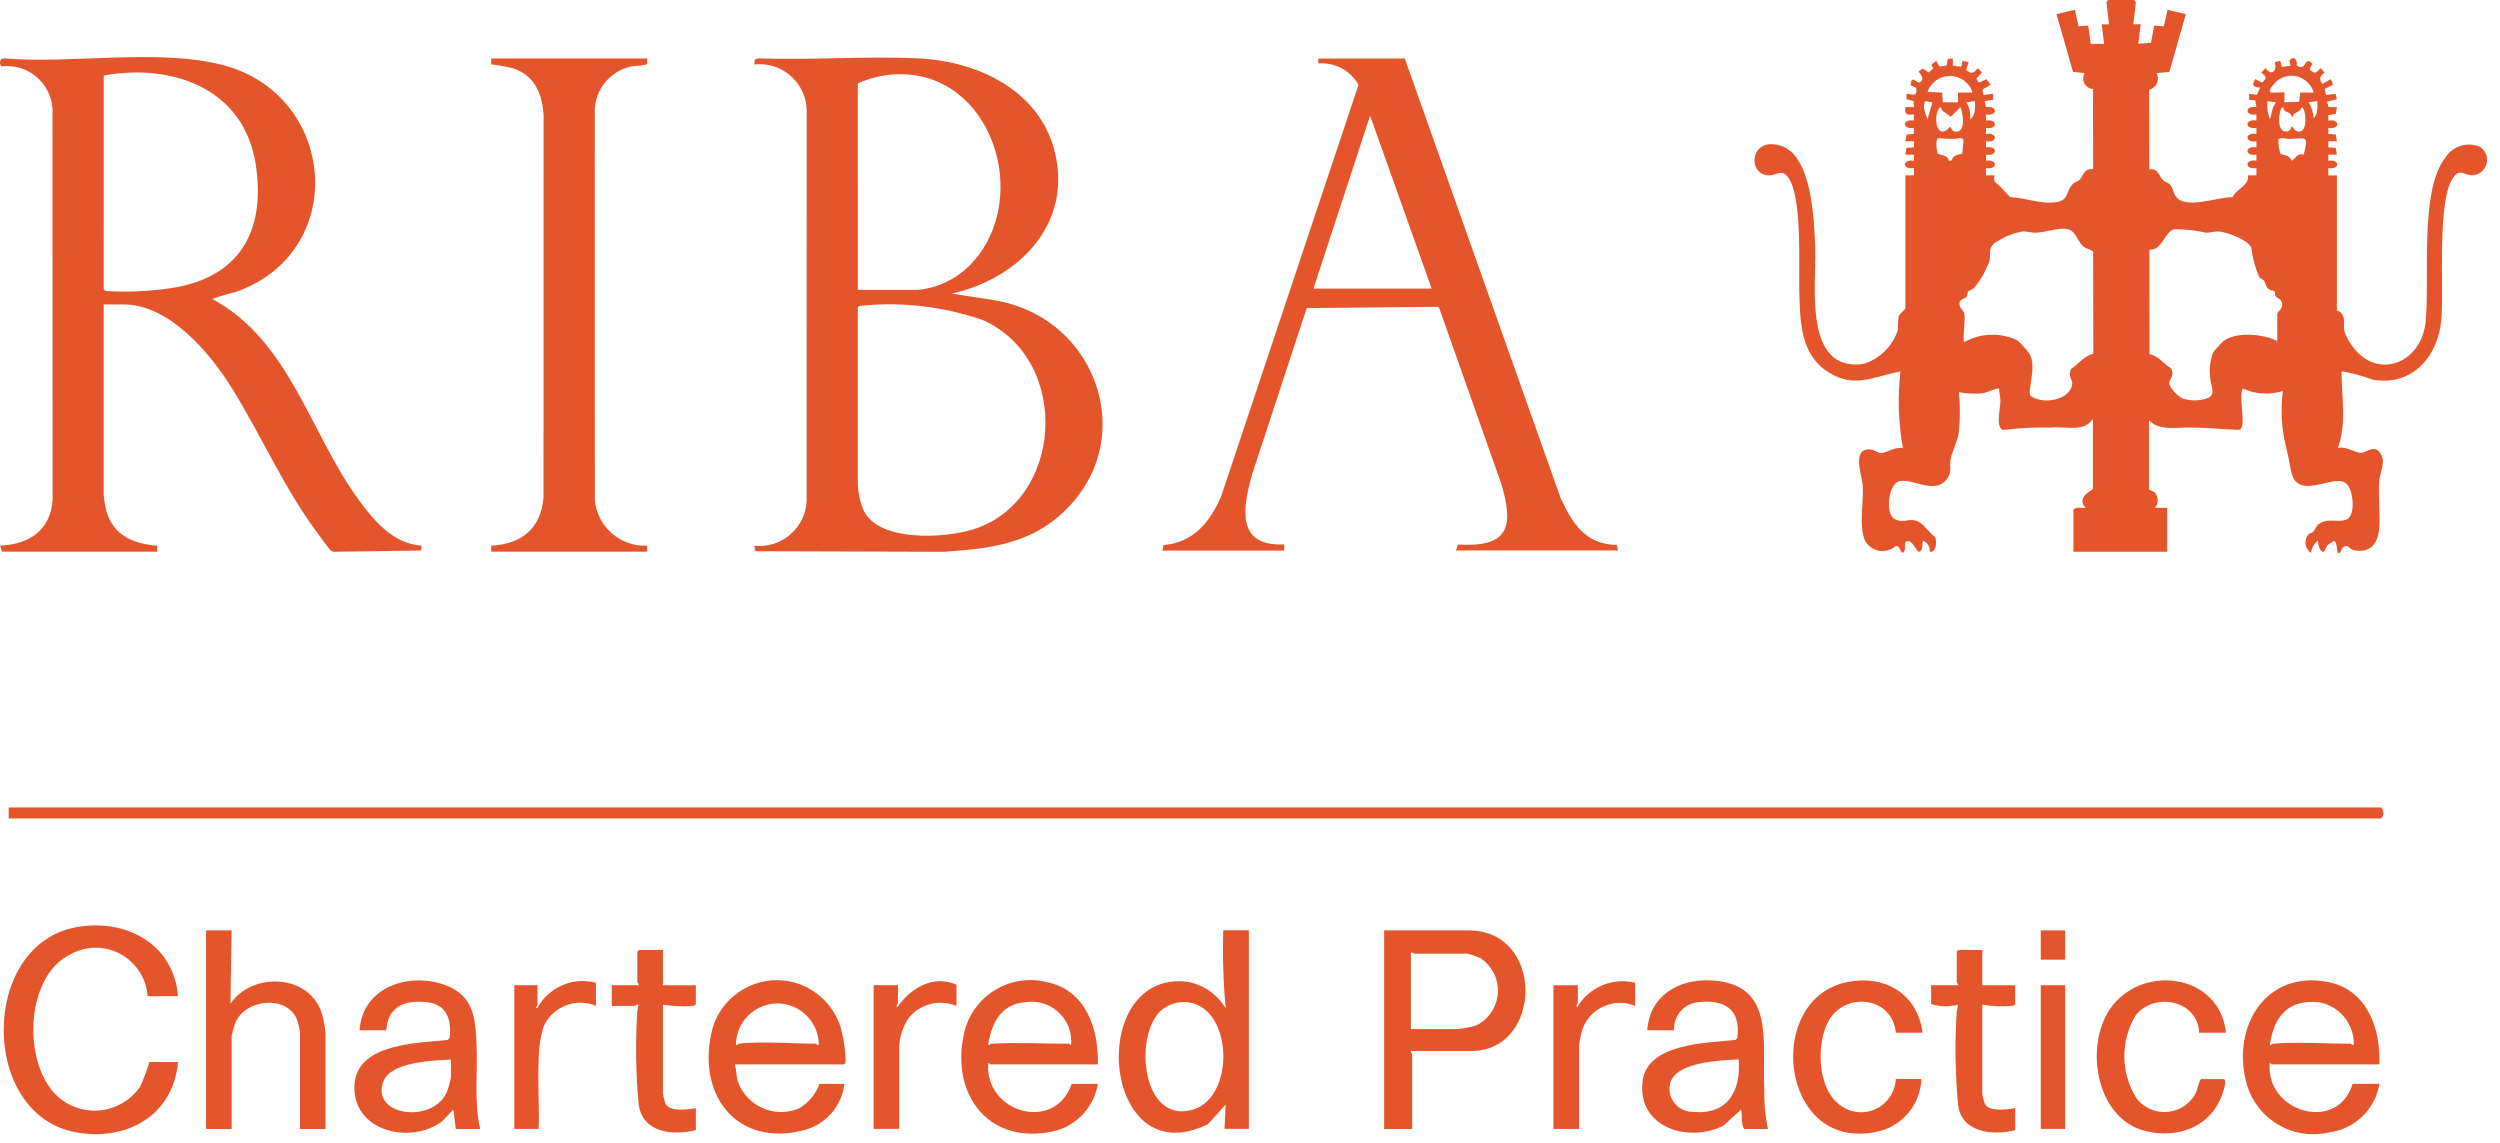
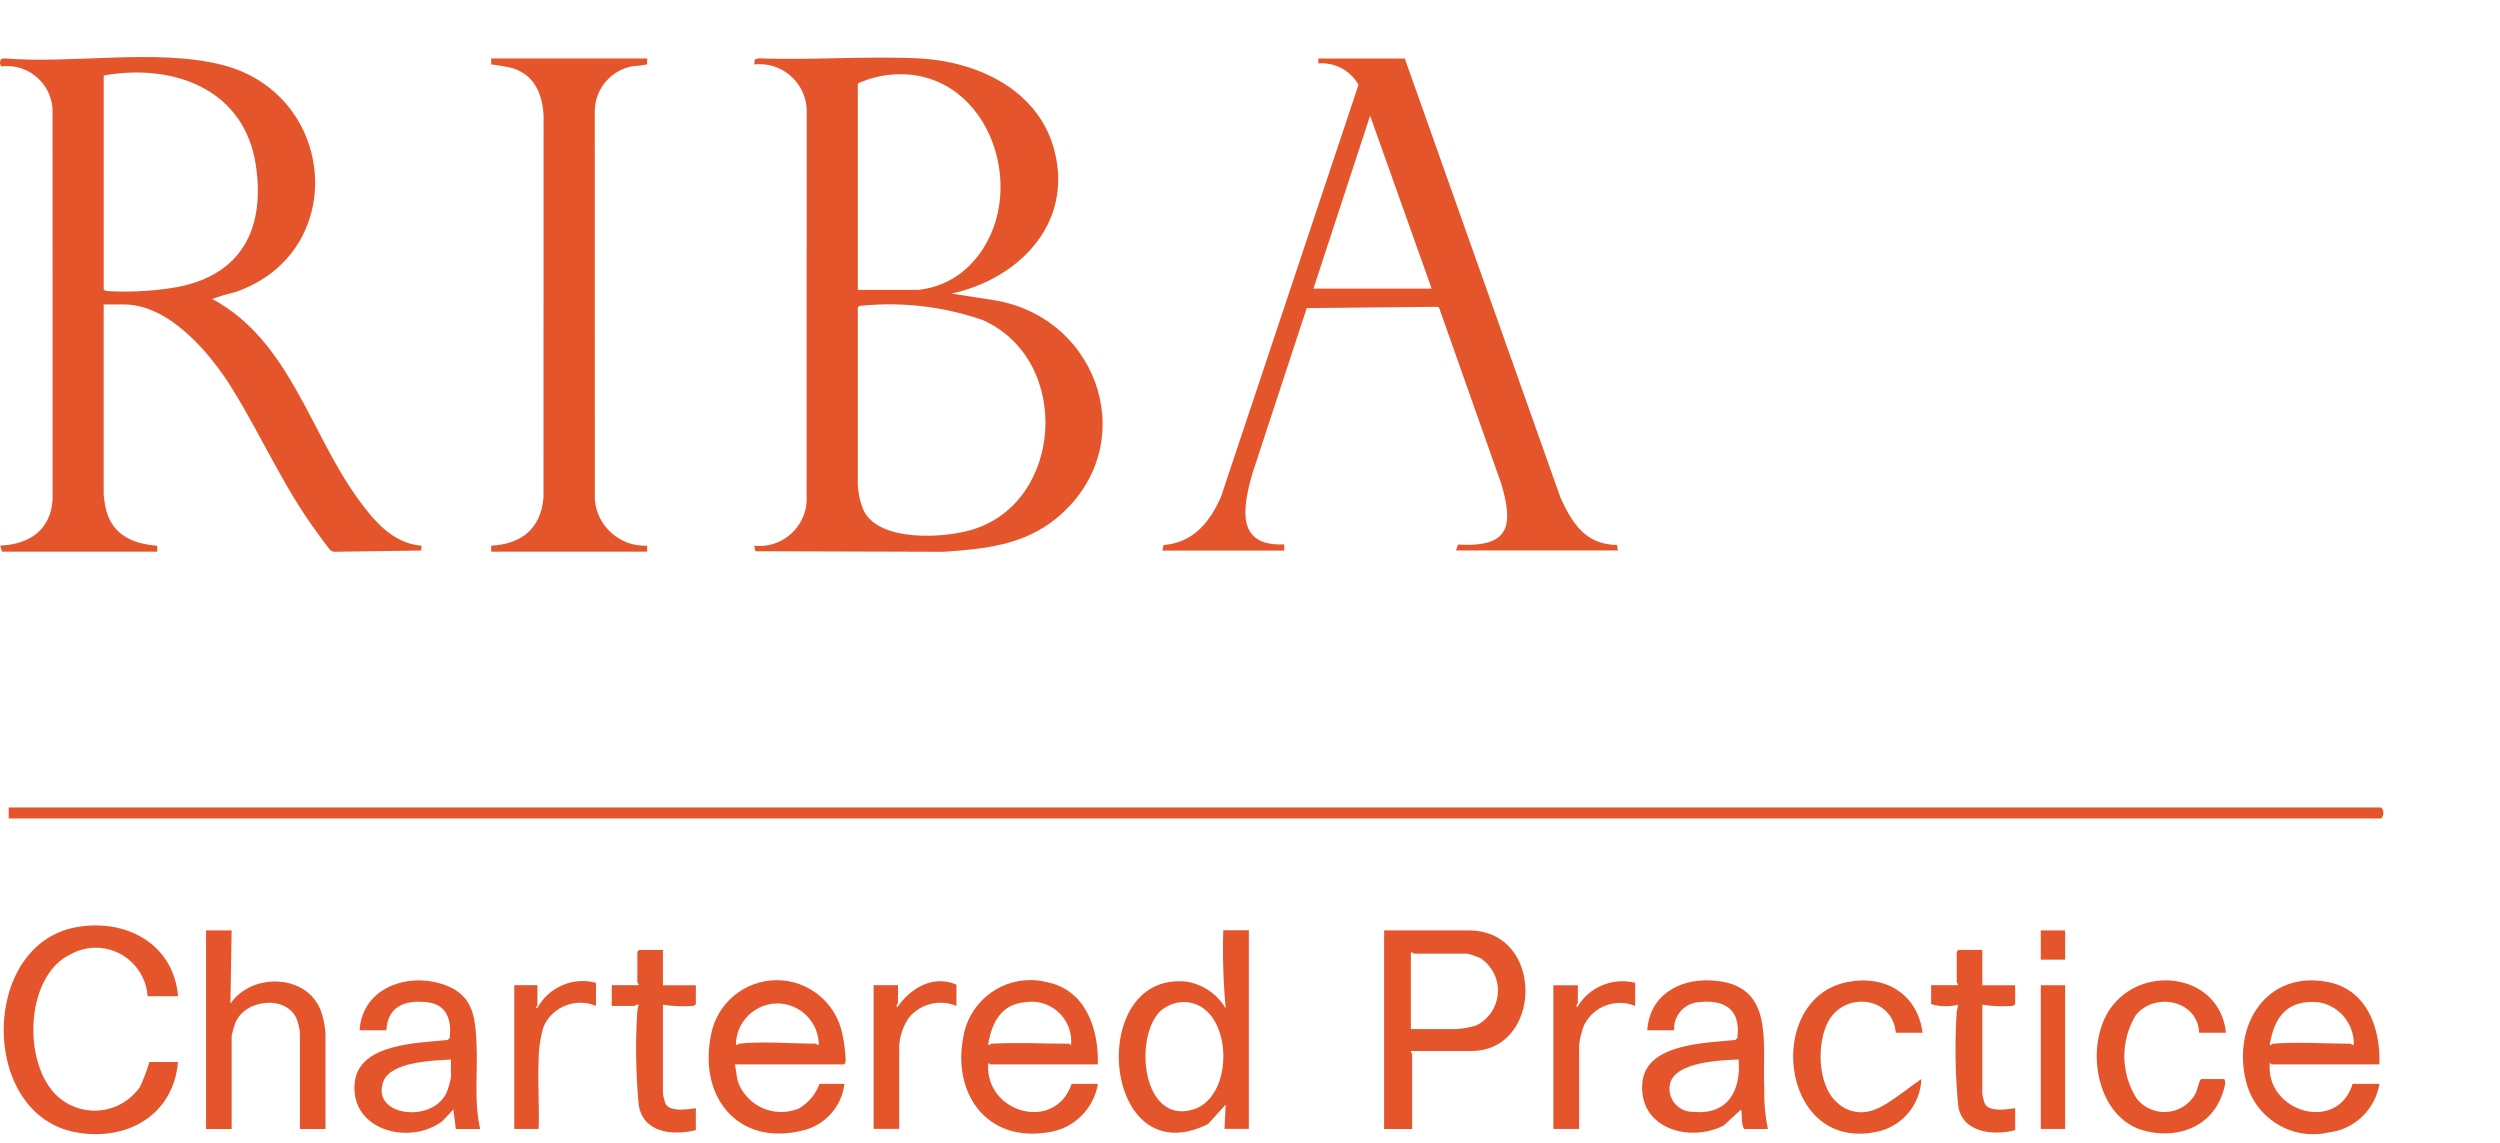
<svg xmlns="http://www.w3.org/2000/svg" width="100%" height="100%" viewBox="0 0 175 80" version="1.1" xml:space="preserve" style="fill-rule:evenodd;clip-rule:evenodd;stroke-linejoin:round;stroke-miterlimit:2;">
  <g transform="matrix(1,0,0,1,-90,-838.608)">
    <g id="Path_30" transform="matrix(1,0,0,1,-132.703,838.608)">
-       <path d="M396.262,10.267C395.386,9.908 394.369,10.237 393.871,11.042C392.046,13.362 392.803,19.566 392.494,22.542C392.182,25.542 388.909,26.71 387.215,24.004C387.052,23.758 386.917,23.493 386.815,23.216C386.715,22.73 386.942,22.3 386.545,21.863C386.455,21.763 386.284,21.763 386.284,21.744L386.284,12.276L385.684,12.276L385.684,11.764C386.517,11.904 386.518,11.113 385.684,11.254L385.684,10.827L386.284,10.827L386.204,10.353L385.686,10.316L385.686,9.888L386.286,9.888L386.206,9.414L385.688,9.377L385.688,8.951C386.521,9.091 386.522,8.3 385.688,8.441L385.688,8.062L386.207,7.976L386.287,7.502L385.7,7.491L385.6,7.122L386.286,6.946L386.194,6.569L385.518,6.649L385.432,6.226L386.02,5.926L385.858,5.541L385.264,5.882C385.025,5.456 385.064,5.382 385.431,5.072L385.131,4.772C384.848,5.096 384.754,5.214 384.399,4.886C384.365,4.679 384.65,4.529 384.492,4.386C383.992,3.942 384.158,5.03 383.481,4.586C383.524,4.173 383.306,3.87 382.962,4.227L383.042,4.599L382.448,4.683L382.313,4.256L381.937,4.347C382.122,4.947 381.72,5.367 381.294,4.771L380.994,5.071C381.223,5.315 381.449,5.362 381.163,5.671C381.127,5.71 381.092,5.771 381.037,5.771L380.568,5.537C380.309,5.98 380.402,6.076 380.908,6.137L380.688,6.637L380.14,6.562L380.14,6.99L380.572,7.027L380.652,7.501C379.819,7.362 379.819,8.152 380.652,8.012L380.652,8.44C379.819,8.3 379.819,9.091 380.652,8.95L380.652,9.377C379.82,9.237 379.819,10.028 380.652,9.887L380.652,10.314C379.82,10.174 379.819,10.965 380.652,10.824L380.652,11.251C379.82,11.111 379.819,11.902 380.652,11.761L380.652,12.273L380.052,12.273C380.192,12.973 379.252,13.213 378.97,13.81C377.983,13.751 375.642,14.732 374.987,13.715C374.846,13.495 374.793,13.115 374.598,12.915C374.46,12.769 374.255,12.743 374.124,12.622C373.836,12.355 373.787,11.758 373.15,11.849L373.143,6.283C373.502,6.197 373.757,5.874 373.757,5.505C373.757,5.37 373.723,5.237 373.658,5.119L374.558,5.035L375.711,0.993L374.428,0.684L374.175,1.84L373.491,1.793L373.278,2.987L372.378,3.068L372.55,1.7L372.037,1.7L372.211,0.207C372.205,0.121 372.156,0.043 372.081,-0L370.29,0C370.248,0 370.15,0.141 370.16,0.212L370.333,1.705L369.821,1.705L369.991,3.069L369.053,3.069L368.88,1.792L368.196,1.839L367.943,0.684L366.66,0.993L367.815,5.032L368.627,5.116C368.561,5.23 368.526,5.36 368.526,5.492C368.526,5.878 368.825,6.204 369.21,6.237L369.221,11.846C368.596,11.746 368.506,12.352 368.264,12.594C368.174,12.684 367.946,12.729 367.771,12.911C367.345,13.353 367.491,14.024 366.703,14.145C365.566,14.32 364.503,13.845 363.403,13.794C363.161,13.551 362.945,13.288 362.708,13.04C362.452,12.772 362.208,12.826 362.322,12.275L361.722,12.275L361.722,11.763C362.555,11.903 362.555,11.112 361.722,11.253L361.722,10.826C362.555,10.966 362.555,10.175 361.722,10.316L361.722,9.888C362.555,10.028 362.555,9.237 361.722,9.378L361.722,8.951C362.555,9.091 362.555,8.3 361.722,8.441L361.722,8.013C362.549,8.152 362.56,7.373 361.722,7.498L361.632,7.077L362.225,6.987L362.225,6.565L361.544,6.65L361.471,6.275L362.054,5.927L361.754,5.544L361.214,5.785L361.049,5.498L361.449,5.073L361.149,4.773C360.855,5.131 360.712,5.219 360.333,4.894L360.509,4.347L360.083,4.26L359.983,4.677L359.407,4.59L359.395,4.09L359.049,4.127L358.959,4.591L358.459,4.652L358.245,4.262L357.898,4.52L358.03,4.806L357.693,5.074L357.313,4.794L357.013,4.987C356.991,5.081 357.527,5.487 357.101,5.758C356.901,5.885 356.472,5.158 356.452,5.967L356.83,6.148C356.872,6.304 356.887,6.642 356.651,6.631L356.162,6.562L356.157,6.939L356.662,7.085L356.674,7.5L356.074,7.5C356.005,8.025 356.201,8.054 356.674,8.011L356.674,8.44C355.841,8.3 355.841,9.091 356.674,8.95L356.674,9.377L356.156,9.414L356.076,9.888L356.676,9.888L356.676,10.315L356.158,10.352L356.078,10.826L356.678,10.826L356.678,11.253C355.845,11.113 355.845,11.904 356.678,11.763L356.678,12.275L356.078,12.275L356.078,21.61C356.078,21.647 355.665,21.962 355.604,22.16C355.568,22.48 355.549,22.803 355.547,23.125C355.171,24.255 354.268,25.135 353.128,25.481C348.909,26.043 349.855,19.91 349.77,17.429C349.705,15.544 349.57,10.968 347.425,10.229C345.168,9.445 344.955,12.288 346.568,12.281C347.039,12.281 347.423,11.795 347.877,12.42C348.892,13.82 348.596,18.689 348.654,20.509C348.719,22.546 348.739,24.788 350.642,26.023C352.505,27.233 353.815,26.356 355.735,26.004C355.53,27.793 355.588,29.602 355.906,31.374C355.433,31.235 354.756,31.691 354.406,31.715C354.075,31.737 353.876,31.355 353.323,31.478C352.413,31.678 353.049,33.347 353.094,33.971C353.18,35.154 352.783,36.771 353.27,37.888C353.525,38.311 353.985,38.571 354.479,38.571C354.827,38.571 355.163,38.442 355.422,38.21C355.722,38.241 355.666,38.539 355.862,38.704C356.271,38.529 355.813,37.858 356.289,37.883C356.642,37.902 356.867,38.661 357.054,38.62C357.332,38.559 357.235,38.046 357.311,37.854C357.624,37.971 357.819,38.289 357.781,38.621C358.256,38.706 358.295,37.914 358.162,37.599C357.646,37.229 357.301,36.466 356.618,36.407C356.167,36.368 355.867,36.607 355.331,36.337C354.657,35.994 354.876,33.915 355.623,33.694C356.541,33.422 358.166,34.704 359.011,33.5C359.376,32.979 359.143,32.64 359.249,32.118C359.359,31.579 359.71,30.977 359.815,30.297C359.916,29.352 359.92,28.399 359.827,27.453C360.346,27.549 360.876,27.577 361.403,27.537C361.883,27.488 362.191,27.214 362.64,27.196C362.635,27.505 362.733,27.776 362.731,28.096C362.731,28.566 362.368,29.996 362.943,30.096C364.043,29.96 365.152,29.904 366.261,29.93C367.283,29.807 368.526,30.308 369.206,29.33L369.206,34.23C369.206,34.314 367.996,34.761 368.694,35.551C368.413,35.585 368.045,35.445 367.841,35.68L367.841,38.621L374.407,38.621L374.407,35.549L373.554,35.549C373.805,35.242 373.805,34.795 373.554,34.488C373.475,34.416 373.131,34.307 373.131,34.229L373.131,29.411C373.825,30.174 375.018,29.911 375.991,29.926C376.702,29.935 377.222,29.954 377.95,30.007C378.174,30.023 379.372,30.113 379.47,30.079C379.989,29.902 379.364,27.701 379.7,27.196C380.583,27.599 381.585,27.66 382.51,27.365C382.335,28.651 382.402,29.959 382.71,31.22C382.855,31.856 382.949,32.242 383.065,32.911C383.425,34.986 385.61,33.46 386.633,33.692C387.333,33.851 387.433,35.019 387.375,35.592C387.222,37.092 385.85,36.021 384.992,36.705C384.792,36.861 384.752,37.105 384.623,37.231C384.539,37.311 384.38,37.31 384.268,37.431C384.15,37.586 384.086,37.775 384.086,37.97C384.086,38.265 384.233,38.541 384.477,38.706C384.508,38.369 384.678,38.06 384.947,37.854C384.997,38.079 385.032,38.519 385.289,38.62C385.458,38.686 385.528,38.158 385.711,38.106L386.057,37.871C386.363,37.963 386.236,38.595 386.357,38.705C386.511,38.848 386.598,38.417 386.7,38.326C387.044,38.018 387.135,38.469 387.511,38.526C388.635,38.709 389.143,38.071 389.244,37.026C389.344,35.932 389.157,34.715 389.256,33.626C389.31,33.034 389.699,32.376 389.376,31.8C388.94,31.022 388.356,31.719 387.942,31.7C387.553,31.686 386.867,31.2 386.356,31.361C386.985,29.654 386.609,27.761 386.612,25.991C387.358,26.113 388.09,26.31 388.796,26.579C391.611,27.058 393.402,24.921 393.604,22.279C393.769,20.134 393.292,14.03 394.421,12.44C394.898,11.769 395.169,12.248 395.697,12.268L395.722,12.268C396.313,12.268 396.799,11.782 396.799,11.191C396.799,10.804 396.59,10.446 396.254,10.255M360.611,8.354C360.661,7.939 360.57,7.519 360.354,7.161L360.954,7.075C360.962,7.5 361.006,8.066 360.614,8.354M357.629,8.354C357.495,7.934 357.256,7.519 357.462,7.078L357.969,7.162L357.629,8.354ZM357.629,6.435C357.86,5.767 358.493,5.316 359.2,5.316C359.923,5.316 360.567,5.788 360.785,6.478L359.762,6.478L359.762,7.161L358.7,7.161L358.651,6.477L357.629,6.435ZM358.441,7.588C358.586,7.373 358.567,7.653 358.693,7.759C358.867,7.906 359.079,8.026 359.248,8.183L359.931,7.501C360.107,7.889 360.287,9.04 359.787,9.192C359.315,9.336 359.262,8.859 359.207,8.864C358.349,9.922 357.965,8.296 358.441,7.587M359.322,11.235L359.122,11.255C359.058,10.815 358.413,10.849 358.344,10.747C358.293,10.672 358.137,9.724 358.394,9.671C358.777,9.71 359.163,9.727 359.548,9.721C359.784,9.721 359.99,9.538 360.148,9.804L360.066,10.746C359.727,10.867 359.444,10.819 359.322,11.235M367.7,25.8C367.408,26.314 367.8,26.592 367.762,26.878C367.587,28.05 365.682,28.331 364.832,27.71C364.603,27.332 365.318,25.641 364.744,24.729C364.503,24.406 364.231,24.107 363.932,23.836C362.742,23.252 361.335,23.297 360.185,23.958C360.085,23.397 360.316,22.364 360.185,21.869C360.168,21.805 359.922,21.584 359.885,21.402C359.771,20.882 360.218,20.974 360.366,20.767C360.457,20.638 360.413,20.467 360.466,20.396C360.609,20.329 360.747,20.253 360.879,20.168C361.347,19.601 361.714,18.959 361.964,18.268C362.059,17.805 361.864,17.468 362.281,17.051C362.87,16.63 363.543,16.342 364.254,16.206C364.584,16.18 364.854,16.294 365.182,16.29C365.876,16.282 366.882,15.868 367.531,16.066C367.976,16.203 368.167,16.89 368.461,17.182C368.707,17.426 368.981,17.418 369.221,17.616L369.237,24.757C368.61,24.903 368.237,25.452 367.707,25.799M381.427,7.078L382.027,7.164L381.814,7.504L381.602,8.356C381.434,7.952 381.375,7.512 381.431,7.078M382.113,21.953L382.113,23.87C381.131,23.37 379.113,23.17 378.255,23.954C378.185,24.018 377.693,24.565 377.637,24.639C377.405,25.221 377.33,25.854 377.419,26.474C377.444,26.967 377.835,27.608 377.271,27.854C376.698,28.071 376.068,28.084 375.487,27.893C375.168,27.754 374.556,27.162 374.555,26.812C374.555,26.522 374.983,26.261 374.646,25.751C374.126,25.462 373.787,24.883 373.169,24.799L373.163,17.48C374.084,17.543 374.199,16.208 374.925,16.045C375.665,16.046 376.403,16.128 377.125,16.289C377.456,16.294 377.725,16.179 378.053,16.205C378.578,16.246 380.153,16.82 380.3,17.371C380.38,18.066 380.564,18.745 380.846,19.385C380.939,19.518 381.101,19.548 381.18,19.648C381.307,19.808 381.289,20.048 381.472,20.208C381.62,20.34 381.902,20.359 381.929,20.391C381.97,20.44 381.935,20.614 381.987,20.714C382.066,20.868 382.334,20.886 382.42,21.138C382.59,21.638 382.12,21.776 382.12,21.953M383.984,10.817C383.427,10.717 383.484,11.054 383.101,11.255C383.009,10.823 382.401,10.855 382.328,10.748C382.224,10.419 382.181,10.074 382.2,9.73C382.426,9.599 382.666,9.724 382.91,9.723C384.047,9.723 384.335,9.353 383.968,10.815M382.4,7.589C382.534,7.356 382.539,7.68 382.649,7.762C382.759,7.844 382.907,7.874 383.013,7.954C383.062,7.991 383.137,8.234 383.207,8.183C383.223,7.927 383.498,7.872 383.668,7.746C383.795,7.653 383.808,7.373 383.932,7.588C384.179,8.019 384.205,9.556 383.398,9.145C383.249,9.069 383.19,8.799 383.125,8.866C383.038,8.955 383.078,9.192 382.731,9.207C382.088,9.217 382.191,7.953 382.4,7.589M383.72,6.478L383.641,7.123L382.612,7.161L382.612,6.479C382.58,6.447 381.877,6.502 381.712,6.479C381.391,6.433 381.786,5.988 381.883,5.879C382.187,5.514 382.638,5.302 383.113,5.302C383.831,5.302 384.466,5.786 384.656,6.479L383.72,6.478ZM384.894,7.778C384.879,7.878 384.787,8.241 384.659,8.267C384.631,7.877 384.514,7.498 384.317,7.16L384.917,7.074C384.928,7.307 384.922,7.542 384.897,7.774" style="fill:rgb(229,85,44);fill-rule:nonzero;" />
-     </g>
+       </g>
    <g id="Path_31" transform="matrix(1,0,0,1,90,831.368)">
      <path d="M11,45.44C9.154,45.3 7.721,44.585 7.364,42.64C7.34,42.51 7.257,41.98 7.257,41.894L7.257,28.552L8.668,28.552C11.868,28.552 14.727,31.983 16.251,34.441C18.307,37.757 19.865,41.374 22.2,44.52C22.36,44.735 23.033,45.686 23.159,45.778C23.258,45.849 23.38,45.879 23.501,45.862L29.481,45.778L29.51,45.439C27.494,45.284 26.169,43.688 25.065,42.168C21.685,37.512 20.257,31.053 14.852,28.168C15.368,27.978 15.895,27.823 16.431,27.702C24.504,24.946 23.61,13.832 15.551,11.782C10.975,10.618 5.056,11.73 0.306,11.327L0.092,11.369C-0.031,11.521 -0.031,11.739 0.092,11.891C0.227,11.874 0.362,11.865 0.498,11.865C2.178,11.865 3.583,13.194 3.677,14.871L3.682,42.238C3.527,44.367 2.034,45.35 0.012,45.432L0.14,45.858L11.014,45.858L11,45.44ZM7.261,12.525C12.103,11.656 17.106,13.446 17.909,18.802C18.621,23.548 16.653,26.775 11.809,27.431C10.4,27.634 8.974,27.697 7.553,27.618C7.429,27.603 7.334,27.607 7.259,27.486L7.261,12.525Z" style="fill:rgb(229,85,44);fill-rule:nonzero;" />
    </g>
    <g id="Path_32" transform="matrix(1,0,0,1,-5.731,831.292)">
      <path d="M152.2,15.2L152.195,42.4C152.108,44.146 150.647,45.535 148.899,45.535C148.775,45.535 148.652,45.528 148.529,45.514L148.609,45.902L161.793,45.943C164.653,45.743 167.393,45.475 169.679,43.596C175.706,38.64 172.762,29.555 165.332,28.332L162.345,27.867C167.006,26.845 170.814,23.035 169.568,17.959C168.5,13.608 164.146,11.6 160,11.4C156.322,11.229 152.513,11.539 148.821,11.4L148.564,11.484L148.527,11.83C148.654,11.815 148.782,11.808 148.911,11.808C150.716,11.808 152.202,13.293 152.202,15.099C152.202,15.132 152.201,15.166 152.2,15.2M155.778,13.158C156.649,12.761 157.59,12.543 158.546,12.516C165.159,12.321 167.955,21.098 163.838,25.648C162.851,26.76 161.48,27.46 160,27.606L155.78,27.606L155.778,13.158ZM155.778,28.844C155.853,28.722 155.948,28.726 156.072,28.712C158.933,28.436 161.819,28.781 164.534,29.724C170.788,32.518 170.181,42.498 163.753,44.403C161.779,44.988 157.309,45.259 156.202,43.083C155.954,42.516 155.811,41.908 155.778,41.29L155.778,28.844Z" style="fill:rgb(229,85,44);fill-rule:nonzero;" />
    </g>
    <g id="Path_33" transform="matrix(1,0,0,1,-57.529,831.189)">
      <path d="M237.425,45.525C234.017,45.689 234.525,42.936 235.185,40.601L239,28.986L248.129,28.896L248.263,28.953L252.642,41.353C253.527,44.401 253.063,45.738 249.587,45.539L249.447,45.953L260.789,45.953L260.709,45.564C258.531,45.55 257.568,44.034 256.766,42.264L245.866,11.517L239.811,11.517L239.811,11.858C240.96,11.764 242.062,12.352 242.624,13.358L233.004,42.182C232.22,43.966 231.068,45.407 228.976,45.573L228.895,45.961L237.423,45.961L237.425,45.525ZM243.437,15.52L247.744,27.62L239.472,27.62L243.437,15.52Z" style="fill:rgb(229,85,44);fill-rule:nonzero;" />
    </g>
    <g id="Path_34" transform="matrix(1,0,0,1,27.666,831.189)">
      <path d="M96.718,45.615L96.718,46.037L107.634,46.037L107.634,45.615C105.762,45.708 104.131,44.282 103.973,42.415L103.968,15.215C103.966,13.64 105.124,12.286 106.68,12.043C107,12.034 107.318,11.995 107.63,11.927L107.639,11.51L96.713,11.51L96.722,11.927C97.222,11.986 97.718,12.074 98.208,12.189C99.739,12.672 100.29,13.959 100.384,15.47L100.379,42.241C100.201,44.417 98.84,45.508 96.718,45.614" style="fill:rgb(229,85,44);fill-rule:nonzero;" />
    </g>
    <g id="Path_35" transform="matrix(1,0,0,1,88.895,736.132)">
      <path d="M1.714,159L1.714,159.767L167.794,159.767C167.992,159.551 167.992,159.216 167.794,159L1.714,159Z" style="fill:rgb(229,85,44);fill-rule:nonzero;" />
    </g>
    <g id="Path_36" transform="matrix(1,0,0,1,89.525,721.154)">
      <path d="M5.488,184.215C6.011,183.938 6.594,183.793 7.186,183.793C9.087,183.793 10.683,185.288 10.806,187.186L12.938,187.186C12.627,183.512 9.277,181.739 5.838,182.352C-0.924,183.558 -0.962,195.374 5.682,196.694C9.251,197.403 12.608,195.586 12.934,191.794L10.934,191.794C10.758,192.386 10.539,192.965 10.279,193.526C9.559,194.573 8.367,195.2 7.097,195.2C6.288,195.2 5.499,194.945 4.842,194.473C1.977,192.438 2.093,185.732 5.488,184.219" style="fill:rgb(229,85,44);fill-rule:nonzero;" />
    </g>
    <g id="Path_37" transform="matrix(1,0,0,1,-85.67,720.521)">
      <path d="M278.486,183.217L272.559,183.217L272.559,197.117L274.521,197.117L274.521,191.87C274.521,191.844 274.404,191.749 274.436,191.657L278.657,191.657C283.672,191.657 283.822,183.217 278.486,183.217M279,189.87C278.555,190.006 278.095,190.091 277.631,190.122L274.431,190.122L274.431,184.8C274.473,184.671 274.622,184.842 274.646,184.842L278.4,184.842C278.702,184.925 278.998,185.028 279.287,185.149C280.059,185.649 280.526,186.509 280.526,187.428C280.526,188.466 279.932,189.416 279,189.87" style="fill:rgb(229,85,44);fill-rule:nonzero;" />
    </g>
    <g id="Path_38" transform="matrix(1,0,0,1,-52.002,720.521)">
      <path d="M227.8,188.673C227.204,187.665 226.186,186.976 225.028,186.798C217.971,186.098 219.137,200.461 226.564,196.771L227.8,195.407L227.716,197.107L229.422,197.107L229.422,183.207L227.631,183.207C227.575,185.027 227.631,186.85 227.801,188.663M225.484,195.763C221.973,196.786 221.34,190.723 223.227,188.863C223.577,188.559 224,188.352 224.455,188.263C228.264,187.713 228.713,194.828 225.483,195.769" style="fill:rgb(229,85,44);fill-rule:nonzero;" />
    </g>
    <g id="Path_39" transform="matrix(1,0,0,1,-31.996,714.167)">
      <path d="M191.3,198.948L198.847,198.948C198.906,196.454 198.003,193.735 195.27,193.189C194.892,193.094 194.504,193.046 194.115,193.046C191.782,193.046 189.777,194.763 189.419,197.068C188.673,201.019 191.079,204.38 195.299,203.713C197.101,203.496 198.554,202.104 198.847,200.313L197.014,200.313C195.822,203.766 190.896,202.307 191.173,198.864C191.204,198.822 191.282,198.949 191.3,198.949M193.769,194.598C193.919,194.573 194.07,194.561 194.222,194.561C195.736,194.561 196.982,195.807 196.982,197.321C196.982,197.409 196.977,197.497 196.969,197.585C196.939,197.627 196.86,197.5 196.842,197.5C195.065,197.5 193.142,197.4 191.384,197.5C191.358,197.5 191.216,197.673 191.17,197.542C191.412,196.042 192.084,194.716 193.77,194.598" style="fill:rgb(229,85,44);fill-rule:nonzero;" />
    </g>
    <g id="Path_40" transform="matrix(1,0,0,1,-194.666,714.182)">
      <path d="M447.581,193.158C443.301,192.358 440.94,196.2 441.872,200.058C442.369,202.252 444.335,203.823 446.585,203.823C446.953,203.823 447.32,203.78 447.679,203.697C449.481,203.481 450.934,202.089 451.227,200.297L449.351,200.297C448.276,203.784 443.237,202.247 443.551,198.848C443.582,198.806 443.66,198.933 443.678,198.933L451.225,198.933C451.314,196.393 450.354,193.676 447.578,193.158M449.22,197.484C447.492,197.484 445.447,197.347 443.762,197.484C443.736,197.484 443.662,197.61 443.549,197.569C443.861,195.56 444.83,194.369 447.002,194.587C448.419,194.836 449.455,196.091 449.432,197.529C449.378,197.661 449.232,197.485 449.22,197.485" style="fill:rgb(229,85,44);fill-rule:nonzero;" />
    </g>
    <g id="Path_41" transform="matrix(1,0,0,1,0.064,714.206)">
      <path d="M139.705,196.86C138.813,201.188 141.598,204.667 146.128,203.537C147.688,203.174 148.859,201.864 149.046,200.273L147.3,200.273C147.039,200.997 146.53,201.606 145.865,201.993C145.47,202.158 145.047,202.243 144.619,202.243C143.285,202.243 142.082,201.415 141.605,200.169C141.469,199.726 141.488,199.34 141.373,198.909L149,198.909C149.089,198.909 149.13,198.702 149.135,198.609C149.11,197.997 149.032,197.388 148.901,196.789C148.47,194.603 146.535,193.013 144.308,193.013C142.054,193.013 140.104,194.641 139.701,196.858M147.038,197.458C145.425,197.458 143.195,197.28 141.665,197.458C141.629,197.458 141.548,197.575 141.452,197.543C141.452,195.952 142.761,194.643 144.352,194.643C145.943,194.643 147.252,195.952 147.252,197.543C147.16,197.575 147.066,197.458 147.039,197.458" style="fill:rgb(229,85,44);fill-rule:nonzero;" />
    </g>
    <g id="Path_42" transform="matrix(1,0,0,1,45.018,714.176)">
      <path d="M78.342,197.614C78.264,195.736 78.167,194.143 76.166,193.396C73.626,192.447 70.346,193.517 70.152,196.552L72.028,196.552C72.113,194.815 73.428,194.398 74.963,194.599C76.289,194.772 76.618,195.914 76.451,197.099L76.323,197.227C74.235,197.456 70.063,197.452 69.807,200.261C69.507,203.585 73.695,204.634 75.951,202.908L76.717,202.098L76.889,203.461L78.595,203.461C78.153,201.543 78.423,199.566 78.343,197.618M76.549,199.838C76.487,200.203 76.386,200.559 76.249,200.903C75.249,203.109 70.92,202.553 71.817,200.138C72.333,198.749 75.29,198.669 76.547,198.601L76.549,199.838Z" style="fill:rgb(229,85,44);fill-rule:nonzero;" />
    </g>
    <g id="Path_43" transform="matrix(1,0,0,1,-118.413,714.189)">
      <path d="M328.113,193.045C325.851,192.961 323.882,194.145 323.721,196.539L325.6,196.539C325.544,195.581 326.236,194.728 327.185,194.585C329.074,194.338 330.303,195.017 330.022,197.085L329.894,197.213C327.863,197.434 323.662,197.441 323.383,200.167C323.054,203.375 326.632,204.446 329.069,203.208L330.288,202.084C330.388,202.514 330.273,203.1 330.502,203.447L332.165,203.447C331.975,202.535 331.89,201.604 331.913,200.673C331.747,197.386 332.743,193.22 328.113,193.048M326.92,202.248L326.891,202.248C326.005,202.248 325.277,201.52 325.277,200.634C325.277,200.498 325.294,200.363 325.328,200.231C325.749,198.742 328.86,198.638 330.118,198.582C330.291,200.782 329.357,202.488 326.918,202.247" style="fill:rgb(229,85,44);fill-rule:nonzero;" />
    </g>
    <g id="Path_44" transform="matrix(1,0,0,1,63.847,720.521)">
      <path d="M42.283,188.332L42.367,183.217L40.577,183.217L40.577,197.117L42.368,197.117L42.368,190.595C42.433,190.279 42.522,189.969 42.634,189.667C43.351,187.991 46.25,187.735 46.934,189.445C47.034,189.736 47.106,190.035 47.148,190.34L47.148,197.117L48.939,197.117L48.939,190.42C48.904,189.98 48.826,189.545 48.705,189.12C47.924,186.286 43.866,186.055 42.288,188.332" style="fill:rgb(229,85,44);fill-rule:nonzero;" />
    </g>
    <g id="Path_45" transform="matrix(1,0,0,1,-137.582,714.171)">
-       <path d="M360.288,196.727L362.164,196.727C361.805,193.992 359.508,192.648 356.872,193.185C351.072,194.367 352.165,204.926 358.772,203.696C360.62,203.412 362.017,201.836 362.077,199.967L360.286,199.967C360.233,201.26 359.155,202.295 357.861,202.295C357.24,202.295 356.643,202.057 356.192,201.63C354.784,200.43 354.719,197.357 355.613,195.849C356.824,193.808 360.081,194.242 360.286,196.727" style="fill:rgb(229,85,44);fill-rule:nonzero;" />
+       <path d="M360.288,196.727L362.164,196.727C361.805,193.992 359.508,192.648 356.872,193.185C351.072,194.367 352.165,204.926 358.772,203.696C360.62,203.412 362.017,201.836 362.077,199.967C360.233,201.26 359.155,202.295 357.861,202.295C357.24,202.295 356.643,202.057 356.192,201.63C354.784,200.43 354.719,197.357 355.613,195.849C356.824,193.808 360.081,194.242 360.286,196.727" style="fill:rgb(229,85,44);fill-rule:nonzero;" />
    </g>
    <g id="Path_46" transform="matrix(1,0,0,1,-176.114,714.184)">
      <path d="M420.054,196.715L421.93,196.715C421.53,192.723 416.402,191.872 414.041,194.753C411.931,197.328 412.731,202.721 416.284,203.595C418.607,204.167 420.962,203.281 421.717,200.895C421.792,200.658 421.978,200.126 421.802,199.957L420.182,199.957C419.973,200.273 419.963,200.663 419.782,201.007C419.342,201.784 418.516,202.266 417.623,202.266C416.881,202.266 416.177,201.934 415.706,201.361C414.553,199.584 414.519,197.293 415.621,195.483C416.964,193.831 419.968,194.448 420.053,196.717" style="fill:rgb(229,85,44);fill-rule:nonzero;" />
    </g>
    <g id="Path_47" transform="matrix(1,0,0,1,12.359,718.048)">
      <path d="M124.045,187.054L122.382,187.054L122.254,187.182L122.254,189.313C122.254,189.339 122.371,189.434 122.339,189.526L120.463,189.526L120.463,190.975L122.041,190.975C122.086,190.975 122.218,190.838 122.341,190.89C122.302,191.043 122.272,191.198 122.251,191.354C122.112,193.541 122.146,195.735 122.351,197.916C122.677,199.882 124.751,200.061 126.351,199.67L126.351,198.136C125.795,198.207 124.557,198.425 124.228,197.829C124.151,197.61 124.091,197.385 124.048,197.156L124.048,190.89C124.712,190.993 125.385,191.024 126.056,190.98C126.18,190.965 126.275,190.969 126.35,190.848L126.35,189.527L124.05,189.527L124.045,187.054Z" style="fill:rgb(229,85,44);fill-rule:nonzero;" />
    </g>
    <g id="Path_48" transform="matrix(1,0,0,1,-155.094,718.048)">
      <path d="M383.855,187.054L382.192,187.054L382.064,187.182L382.064,189.313C382.064,189.339 382.181,189.434 382.149,189.526L380.273,189.526L380.273,190.847C380.883,191.031 381.531,191.045 382.149,190.89C382.149,191.079 382.067,191.248 382.06,191.44C381.923,193.622 381.96,195.812 382.17,197.988C382.47,199.868 384.649,200.066 386.157,199.671L386.157,198.137C385.601,198.208 384.363,198.426 384.034,197.83C383.957,197.611 383.897,197.386 383.854,197.157L383.854,190.89C384.518,190.993 385.191,191.024 385.862,190.98C385.986,190.965 386.081,190.969 386.156,190.848L386.156,189.527L383.856,189.527L383.855,187.054Z" style="fill:rgb(229,85,44);fill-rule:nonzero;" />
    </g>
    <g id="Path_49" transform="matrix(1,0,0,1,-20.884,714.082)">
      <path d="M173.7,195.026C173.559,194.957 173.743,194.776 173.743,194.726L173.743,193.49L172.037,193.49L172.037,203.549L173.828,203.549L173.828,197.8C173.858,197.068 174.095,196.359 174.512,195.756C175.316,194.783 176.674,194.452 177.836,194.944L177.836,193.452C176.218,192.745 174.628,193.678 173.7,195.029" style="fill:rgb(229,85,44);fill-rule:nonzero;" />
    </g>
    <g id="Path_50" transform="matrix(1,0,0,1,-107.162,714.075)">
      <path d="M307.568,195.033C307.427,194.964 307.611,194.783 307.611,194.733L307.611,193.5L305.9,193.5L305.9,203.559L307.7,203.559L307.7,197.719C307.747,197.226 307.866,196.742 308.054,196.283C308.701,194.973 310.275,194.384 311.623,194.949L311.623,193.329C310.049,192.931 308.39,193.627 307.572,195.029" style="fill:rgb(229,85,44);fill-rule:nonzero;" />
    </g>
    <g id="Path_51" transform="matrix(1,0,0,1,24.729,714.068)">
      <path d="M102.892,195.084C102.658,195.17 102.892,194.924 102.892,194.913L102.892,193.506L101.271,193.506L101.271,203.565L102.977,203.565C103.036,201.965 102.9,200.337 102.977,198.745C102.978,197.941 103.098,197.142 103.333,196.373C103.958,194.992 105.596,194.357 106.989,194.955L106.989,193.335C105.39,192.905 103.691,193.631 102.896,195.084" style="fill:rgb(229,85,44);fill-rule:nonzero;" />
    </g>
    <g id="Rectangle_66" transform="matrix(1,0,0,1,232.854,907.574)">
      <rect x="0" y="0" width="1.706" height="10.059" style="fill:rgb(229,85,44);" />
    </g>
    <g id="Rectangle_67" transform="matrix(1,0,0,1,232.854,903.738)">
      <rect x="0" y="0" width="1.706" height="2.046" style="fill:rgb(229,85,44);" />
    </g>
  </g>
</svg>